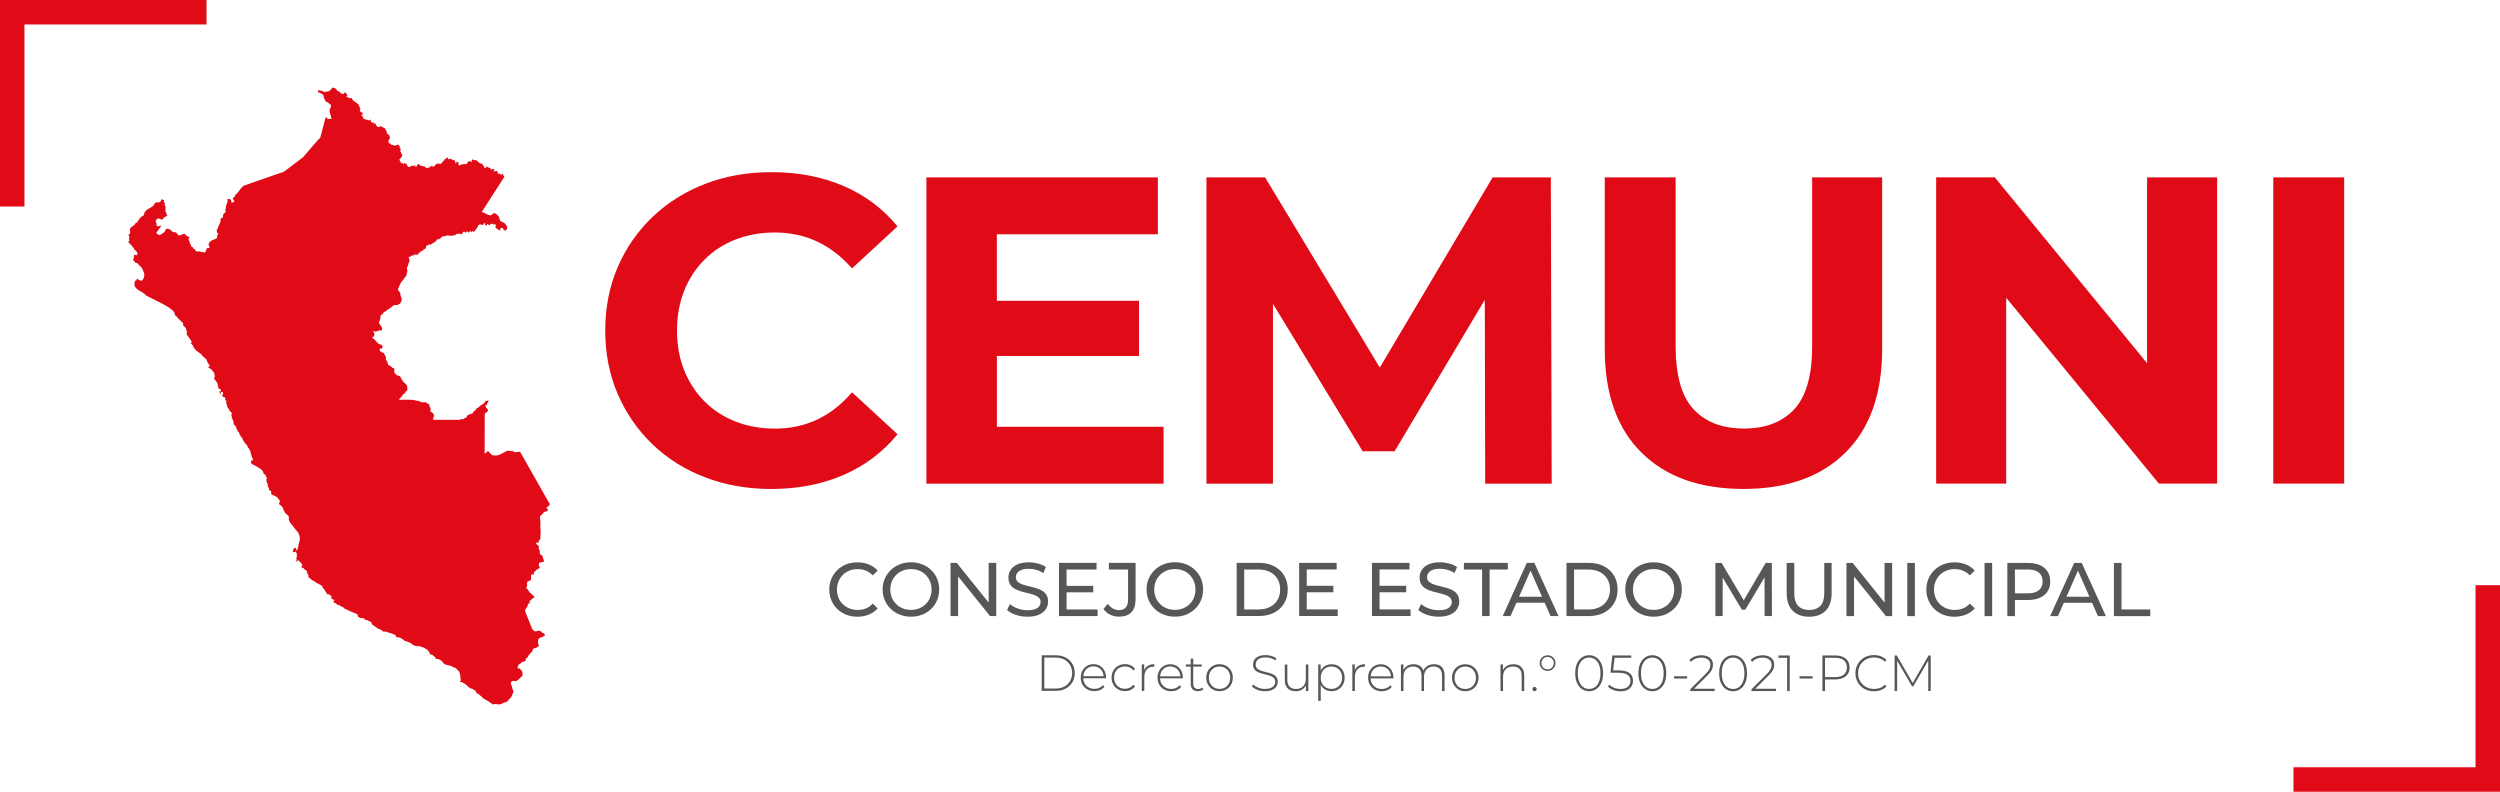
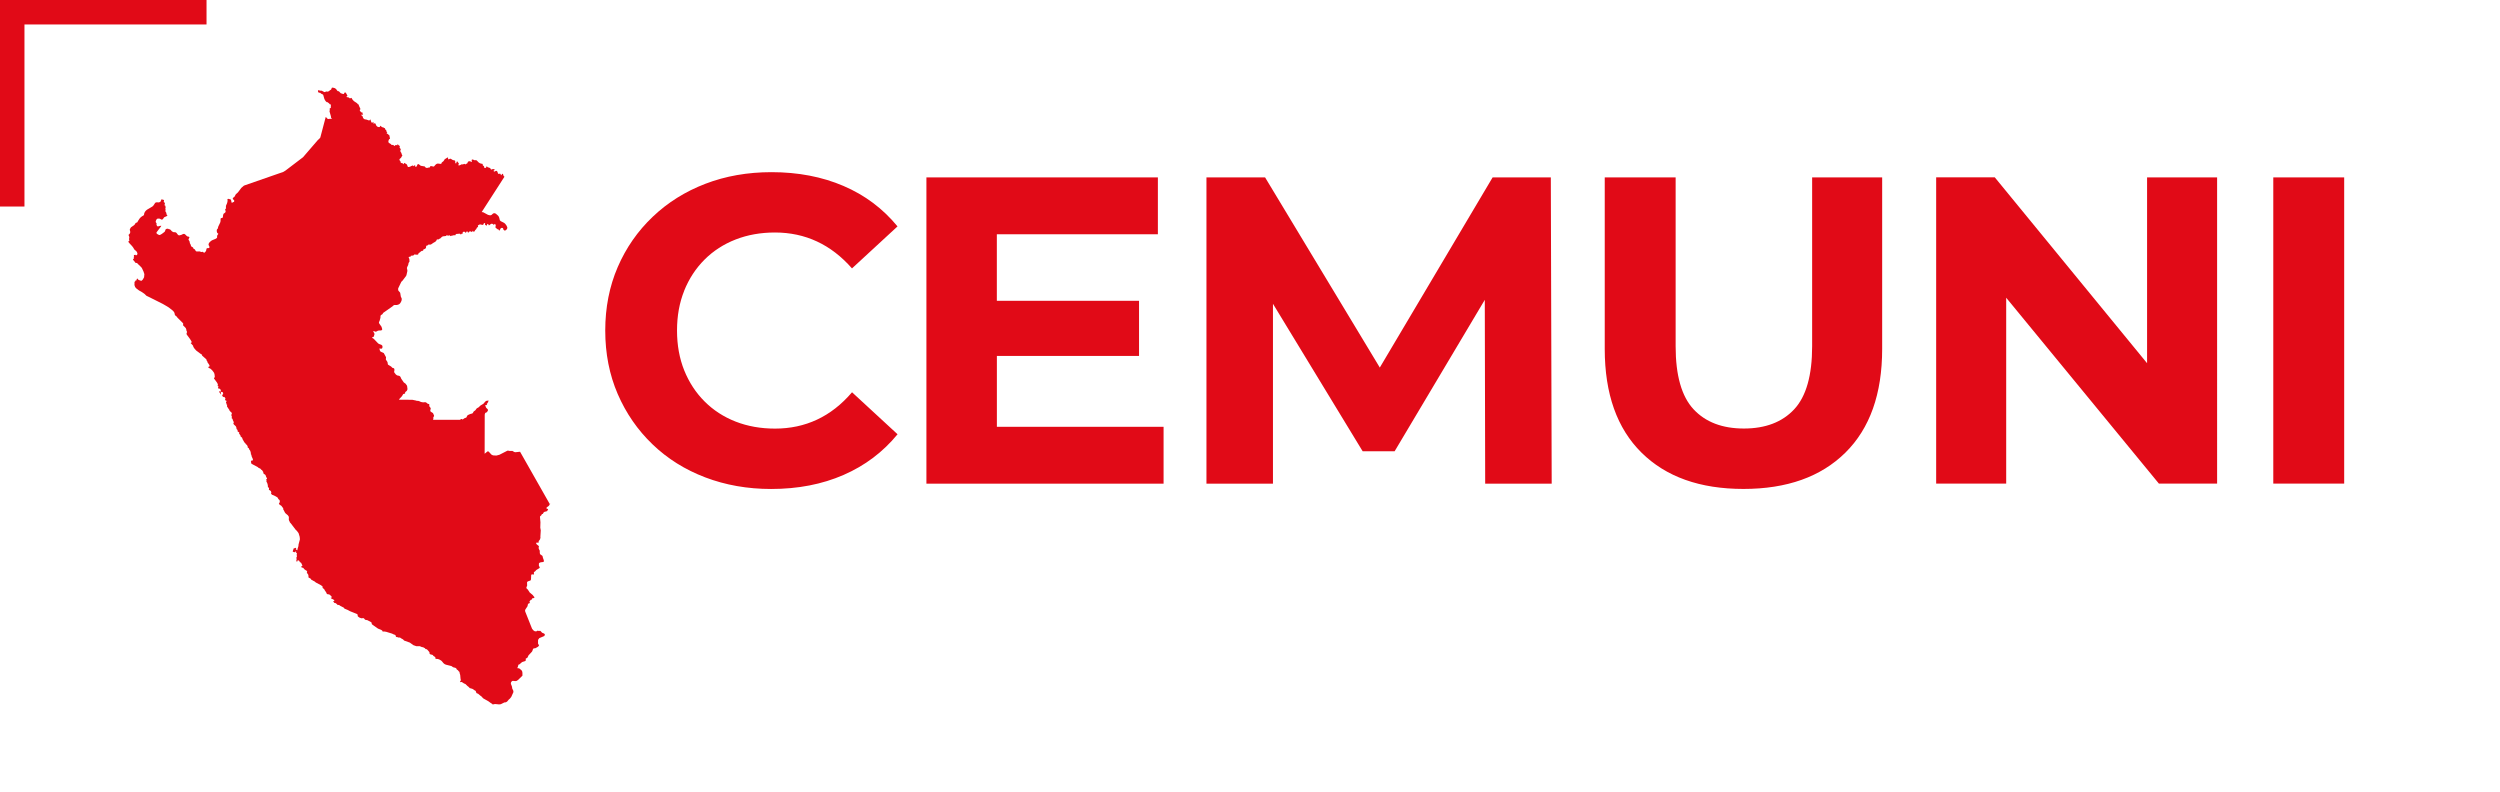
<svg xmlns="http://www.w3.org/2000/svg" id="Capa_1" viewBox="0 0 631.52 200">
  <defs>
    <style>.cls-1{fill:#e10a17;}.cls-1,.cls-2{stroke-width:0px;}.cls-2{fill:#575756;}</style>
  </defs>
  <path class="cls-1" d="m172.84,73.44c-1.22,3.02-1.82,6.37-1.82,10.06s.61,7.04,1.82,10.06c1.22,3.02,2.93,5.64,5.14,7.85s4.83,3.91,7.85,5.09,6.34,1.77,9.95,1.77c3.83,0,7.37-.75,10.61-2.27,3.24-1.51,6.19-3.81,8.84-6.91l11.5,10.61c-3.69,4.5-8.23,7.92-13.65,10.28s-11.51,3.54-18.29,3.54c-5.97,0-11.51-.98-16.64-2.93-5.12-1.95-9.56-4.73-13.32-8.35-3.76-3.61-6.69-7.85-8.79-12.71-2.1-4.86-3.15-10.21-3.15-16.03s1.05-11.16,3.15-16.03c2.1-4.86,5.05-9.1,8.84-12.71s8.23-6.39,13.32-8.34,10.65-2.93,16.69-2.93c6.71,0,12.77,1.16,18.18,3.48,5.42,2.32,9.96,5.73,13.65,10.22l-11.5,10.61c-2.65-3.02-5.6-5.29-8.84-6.8-3.24-1.51-6.78-2.27-10.61-2.27-3.61,0-6.93.59-9.95,1.77s-5.64,2.87-7.85,5.08-3.92,4.83-5.14,7.85h0Zm78.97,16.47h35.92v-13.93h-35.92v-16.8h40.68v-14.37h-58.47v77.37h59.91v-14.37h-42.11v-17.91h0Zm125.24-45.1l-28.5,48.04-28.98-48.04h-14.81v77.37h16.8v-45.44l22.66,37.26h8.07l22.78-38.26.1,46.44h16.8l-.22-77.37h-14.7,0Zm80.71,42.66c0,7.37-1.51,12.68-4.53,15.92s-7.26,4.86-12.71,4.86-9.69-1.62-12.71-4.86-4.53-8.55-4.53-15.92v-42.66h-17.91v43.33c0,11.35,3.1,20.08,9.29,26.2,6.19,6.12,14.77,9.17,25.75,9.17s19.56-3.06,25.75-9.17c6.19-6.12,9.29-14.85,9.29-26.2v-43.33h-17.69v42.66h0Zm84.6,4.27l-38.46-46.94h-14.81v77.37h17.69v-46.96l38.58,46.96h14.7V44.81h-17.69v46.94h-.01Zm31.89-46.94v77.37h17.91V44.81h-17.91Z" />
-   <path class="cls-2" d="m212.9,145.21c.47-.46,1.03-.82,1.68-1.07.65-.26,1.35-.38,2.1-.38s1.41.13,2.05.39,1.21.66,1.73,1.2l1.25-1.21c-.61-.69-1.36-1.21-2.24-1.56-.88-.35-1.83-.53-2.87-.53s-1.97.17-2.83.51-1.61.82-2.25,1.44-1.14,1.35-1.5,2.18c-.36.83-.54,1.75-.54,2.74s.18,1.91.54,2.74.85,1.56,1.49,2.18c.63.62,1.38,1.1,2.25,1.44.86.34,1.81.51,2.83.51s2.01-.18,2.89-.54,1.62-.88,2.24-1.57l-1.25-1.21c-.51.55-1.09.96-1.73,1.22s-1.32.39-2.05.39-1.45-.13-2.1-.38c-.65-.26-1.21-.61-1.68-1.07-.47-.46-.84-1.01-1.1-1.64-.26-.63-.39-1.32-.39-2.06s.13-1.43.39-2.06.63-1.18,1.1-1.64v-.02Zm23.81.96c.35.83.53,1.75.53,2.74s-.18,1.91-.53,2.74-.85,1.56-1.5,2.18-1.4,1.1-2.26,1.44-1.81.51-2.83.51-1.97-.17-2.85-.52-1.63-.83-2.27-1.45-1.14-1.35-1.5-2.18c-.36-.83-.54-1.74-.54-2.72s.18-1.89.54-2.72.86-1.56,1.5-2.18,1.39-1.1,2.26-1.45c.87-.35,1.82-.52,2.86-.52s1.97.17,2.83.51,1.62.82,2.26,1.44c.65.62,1.14,1.35,1.5,2.18h0Zm-1.39,2.74c0-.74-.13-1.43-.39-2.05-.26-.63-.63-1.17-1.09-1.64-.47-.47-1.02-.83-1.65-1.08-.63-.26-1.32-.38-2.06-.38s-1.45.13-2.08.38c-.63.26-1.19.62-1.66,1.08-.47.47-.84,1.01-1.1,1.64s-.39,1.31-.39,2.05.13,1.43.39,2.05c.26.63.63,1.17,1.1,1.64s1.03.83,1.66,1.08c.63.26,1.33.38,2.08.38s1.43-.13,2.06-.38c.63-.26,1.18-.62,1.65-1.08.47-.47.83-1.01,1.09-1.64s.39-1.31.39-2.05Zm14.42,3.29l-8.06-10.01h-1.57v13.43h1.92v-10.01l8.06,10.01h1.57v-13.43h-1.92v10.01h0Zm13.41-3.04c-.48-.27-1.01-.49-1.59-.65-.58-.17-1.16-.32-1.74-.45-.58-.13-1.1-.28-1.58-.45-.48-.17-.87-.39-1.17-.67-.3-.28-.45-.66-.45-1.13,0-.4.11-.75.34-1.07.22-.32.58-.57,1.06-.77.49-.19,1.11-.29,1.86-.29.6,0,1.22.09,1.86.26.64.17,1.25.45,1.82.83l.63-1.53c-.56-.38-1.23-.68-1.99-.88-.77-.2-1.54-.31-2.32-.31-1.18,0-2.15.18-2.91.53s-1.32.82-1.69,1.4c-.36.58-.55,1.22-.55,1.91s.15,1.3.44,1.76c.29.45.68.82,1.16,1.08.48.27,1.01.49,1.59.66s1.16.32,1.74.45c.58.13,1.1.28,1.58.45s.87.4,1.17.68c.3.28.45.65.45,1.11,0,.4-.11.75-.34,1.06s-.59.56-1.07.74c-.49.18-1.12.27-1.9.27-.86,0-1.68-.15-2.48-.44-.79-.29-1.45-.67-1.96-1.11l-.71,1.5c.54.5,1.27.9,2.21,1.22.93.31,1.91.47,2.94.47,1.18,0,2.15-.18,2.93-.53.77-.35,1.35-.82,1.72-1.4.37-.58.56-1.21.56-1.89s-.15-1.28-.44-1.73-.68-.81-1.16-1.07h0Zm6.28.46h6.73v-1.63h-6.73v-4.13h7.56v-1.67h-9.48v13.43h9.75v-1.67h-7.83v-4.34h0Zm10.68-5.76h4.85v7.54c0,1.82-.77,2.72-2.3,2.72-.56,0-1.08-.14-1.55-.41-.47-.28-.89-.67-1.26-1.18l-1.11,1.3c.43.63,1,1.11,1.69,1.44s1.43.5,2.23.5c1.38,0,2.43-.37,3.14-1.11.71-.74,1.06-1.86,1.06-3.36v-9.11h-6.75v1.67h0Zm23.27,2.3c.35.83.53,1.75.53,2.74s-.18,1.91-.53,2.74-.85,1.56-1.5,2.18-1.4,1.1-2.26,1.44c-.86.34-1.81.51-2.83.51s-1.97-.17-2.85-.52-1.63-.83-2.27-1.45c-.64-.62-1.14-1.35-1.5-2.18-.36-.83-.54-1.74-.54-2.72s.18-1.89.54-2.72c.36-.83.86-1.56,1.5-2.18s1.39-1.1,2.26-1.45c.87-.35,1.82-.52,2.86-.52s1.97.17,2.83.51,1.62.82,2.26,1.44c.65.62,1.14,1.35,1.5,2.18Zm-1.39,2.74c0-.74-.13-1.43-.39-2.05-.26-.63-.63-1.17-1.09-1.64-.47-.47-1.02-.83-1.65-1.08-.63-.26-1.32-.38-2.06-.38s-1.45.13-2.08.38c-.63.26-1.19.62-1.66,1.08-.47.47-.84,1.01-1.1,1.64s-.39,1.31-.39,2.05.13,1.43.39,2.05c.26.63.63,1.17,1.1,1.64s1.03.83,1.66,1.08c.63.26,1.33.38,2.08.38s1.43-.13,2.06-.38c.63-.26,1.18-.62,1.65-1.08.47-.47.83-1.01,1.09-1.64s.39-1.31.39-2.05Zm22.4-3.51c.61,1.01.91,2.18.91,3.51s-.3,2.5-.91,3.51c-.61,1.01-1.46,1.8-2.55,2.36s-2.36.84-3.79.84h-5.66v-13.43h5.66c1.43,0,2.69.28,3.79.84,1.09.56,1.94,1.35,2.55,2.36h0Zm-1.01,3.51c0-1.01-.22-1.89-.67-2.65-.45-.75-1.08-1.34-1.89-1.76-.81-.42-1.78-.63-2.89-.63h-3.63v10.09h3.63c1.11,0,2.08-.21,2.89-.63.81-.42,1.44-1.01,1.89-1.77.45-.76.67-1.64.67-2.64h0Zm6.71.71h6.73v-1.63h-6.73v-4.13h7.56v-1.67h-9.48v13.43h9.75v-1.67h-7.83v-4.34h0Zm18.4,0h6.73v-1.63h-6.73v-4.13h7.56v-1.67h-9.48v13.43h9.75v-1.67h-7.83v-4.34h0Zm18.53-.46c-.48-.27-1.01-.49-1.59-.65-.58-.17-1.16-.32-1.74-.45-.58-.13-1.1-.28-1.58-.45-.48-.17-.87-.39-1.17-.67-.3-.28-.45-.66-.45-1.13,0-.4.11-.75.34-1.07.22-.32.58-.57,1.06-.77.49-.19,1.11-.29,1.86-.29.6,0,1.22.09,1.86.26.64.17,1.25.45,1.82.83l.63-1.53c-.56-.38-1.23-.68-1.99-.88-.77-.2-1.54-.31-2.32-.31-1.18,0-2.15.18-2.91.53s-1.32.82-1.69,1.4c-.36.58-.55,1.22-.55,1.91s.15,1.3.44,1.76c.29.45.68.82,1.16,1.08.48.27,1.01.49,1.59.66s1.16.32,1.74.45c.58.13,1.1.28,1.58.45.48.17.87.4,1.17.68.3.28.45.65.45,1.11,0,.4-.11.75-.34,1.06s-.59.56-1.07.74c-.49.18-1.12.27-1.9.27-.86,0-1.68-.15-2.48-.44-.79-.29-1.45-.67-1.96-1.11l-.71,1.5c.54.5,1.27.9,2.21,1.22.93.31,1.91.47,2.94.47,1.18,0,2.15-.18,2.93-.53.77-.35,1.35-.82,1.72-1.4.37-.58.56-1.21.56-1.89s-.15-1.28-.44-1.73-.68-.81-1.16-1.07h0Zm13.88-6.96h-11.11v1.67h4.6v11.76h1.9v-11.76h4.6v-1.67h0Zm6.69,0l6.1,13.43h-2.01l-1.48-3.36h-7.14l-1.48,3.36h-1.98l6.08-13.43h1.91Zm1.94,8.54l-2.9-6.59-2.9,6.59h5.8Zm18.18-5.33c.61,1.01.91,2.18.91,3.51s-.3,2.5-.91,3.51c-.61,1.01-1.46,1.8-2.55,2.36s-2.36.84-3.79.84h-5.66v-13.43h5.66c1.43,0,2.7.28,3.79.84s1.94,1.35,2.55,2.36h0Zm-1.01,3.51c0-1.01-.22-1.89-.67-2.65-.45-.75-1.08-1.34-1.89-1.76-.81-.42-1.78-.63-2.89-.63h-3.63v10.09h3.63c1.11,0,2.08-.21,2.89-.63.81-.42,1.44-1.01,1.89-1.77.45-.76.67-1.64.67-2.64h0Zm17.61-2.74c.35.83.53,1.75.53,2.74s-.18,1.91-.53,2.74-.85,1.56-1.5,2.18-1.4,1.1-2.26,1.44c-.86.34-1.81.51-2.83.51s-1.97-.17-2.85-.52-1.63-.83-2.27-1.45c-.64-.62-1.14-1.35-1.5-2.18-.36-.83-.54-1.74-.54-2.72s.18-1.89.54-2.72.86-1.56,1.5-2.18,1.39-1.1,2.26-1.45c.87-.35,1.82-.52,2.86-.52s1.97.17,2.83.51,1.62.82,2.26,1.44c.65.62,1.14,1.35,1.5,2.18Zm-1.39,2.74c0-.74-.13-1.43-.39-2.05-.26-.63-.63-1.17-1.09-1.64s-1.02-.83-1.65-1.08c-.63-.26-1.32-.38-2.06-.38s-1.45.13-2.08.38c-.63.26-1.19.62-1.66,1.08-.47.47-.84,1.01-1.1,1.64s-.39,1.31-.39,2.05.13,1.43.39,2.05c.26.63.63,1.17,1.1,1.64s1.03.83,1.66,1.08c.63.26,1.33.38,2.08.38s1.43-.13,2.06-.38c.63-.26,1.18-.62,1.65-1.08.47-.47.83-1.01,1.09-1.64s.39-1.31.39-2.05Zm23.1-6.71l-5.53,9.43-5.6-9.43h-1.57v13.43h1.84v-9.73l4.85,8.1h.88l4.85-8.16.02,9.79h1.84l-.02-13.43h-1.57.01Zm14.81,7.56c0,1.5-.33,2.59-.99,3.28s-1.6,1.04-2.81,1.04-2.13-.34-2.79-1.04c-.66-.69-.99-1.78-.99-3.28v-7.56h-1.92v7.64c0,1.94.51,3.42,1.52,4.43,1.01,1.01,2.4,1.52,4.16,1.52s3.17-.51,4.17-1.52c1-1.01,1.51-2.49,1.51-4.43v-7.64h-1.86v7.56h0Zm15.23,2.45l-8.06-10.01h-1.57v13.43h1.92v-10.01l8.06,10.01h1.57v-13.43h-1.92v10.01Zm5.74,3.42h1.92v-13.43h-1.92v13.43Zm8.23-10.42c.47-.46,1.03-.82,1.68-1.07.65-.26,1.35-.38,2.1-.38s1.41.13,2.05.39c.64.26,1.21.66,1.73,1.2l1.25-1.21c-.61-.69-1.36-1.21-2.24-1.56-.88-.35-1.83-.53-2.87-.53s-1.97.17-2.83.51-1.61.82-2.25,1.44-1.14,1.35-1.5,2.18c-.36.83-.54,1.75-.54,2.74s.18,1.91.54,2.74c.36.83.85,1.56,1.49,2.18.63.62,1.38,1.1,2.25,1.44.86.34,1.81.51,2.83.51s2.01-.18,2.89-.54,1.62-.88,2.24-1.57l-1.25-1.21c-.51.55-1.09.96-1.73,1.22s-1.32.39-2.05.39-1.45-.13-2.1-.38c-.65-.26-1.21-.61-1.68-1.07s-.84-1.01-1.1-1.64-.39-1.32-.39-2.06.13-1.43.39-2.06.63-1.18,1.1-1.64v-.02Zm11.29,10.42h1.92v-13.43h-1.92v13.43Zm16.59-8.75c0,.97-.22,1.81-.67,2.5-.45.7-1.09,1.23-1.92,1.61-.83.38-1.84.57-3.01.57h-3.32v4.07h-1.92v-13.43h5.24c1.18,0,2.18.19,3.01.56s1.47.91,1.92,1.61.67,1.54.67,2.51Zm-1.92,0c0-.96-.32-1.7-.95-2.23-.63-.52-1.56-.79-2.79-.79h-3.26v6.02h3.26c1.23,0,2.16-.26,2.79-.79.63-.52.95-1.27.95-2.23v.02Zm9.88-4.68l6.1,13.43h-2.01l-1.48-3.36h-7.14l-1.48,3.36h-1.98l6.08-13.43h1.91Zm1.94,8.54l-2.9-6.59-2.9,6.59h5.8Zm8.1,3.22v-11.76h-1.92v13.43h9.19v-1.67h-7.27Z" />
  <path class="cls-1" d="m138.97,127.26l-.09.04-.1.25-.07.13-.22.23-.25.14-.2.22v.14l.07.08.27.08.08.09-.26.46-.69.19-.17.12-.24.42-.19-.03-.19.37-.27.21-.05.19.12,1.34-.04,1.36.12.68-.1,1.68.03.19-.13.42-.07.11-.24.29-.02.12v.21l-.06.09-.1.02-.26-.05h-.11l-.12.21.17.25.45.37.09.13v.1l-.07.24v.12l.12.33.14.22.03.29v.31l.05.28.11.16.45.3.09.12.1.43.21.58.04.3-.16.17-.57.07-.28.07-.21.15-.05.15v.5l.18.33.04.17-.17.16-.71.43-.33.38-.25.11-.03.15.02.4-.05.1h-.18l-.19-.05-.17.02-.11.17-.05,1.11-.12.25-.6.21-.19.11-.08.12v.15l.02.71-.16.39-.04.16.05.15.32.3.48.74.78.65.21.3.2.2-.02.16-.13.11h-.36l-.11.33-.28.1-.3.33-.05.14.1.26-.06.11-.32.12-.11.16-.11.51-.55.83-.07.26.05.26,1.72,4.32.29.37.34.25.42.07.26-.17.18-.02.27.09.24-.08.19.12.34.38.44.18.19.13.09.24-.19.3-1.23.52-.3.42-.02.18v.78s.26.46.26.46l-.24.32-.63.36-.16.04-.3.03-.13.08-.08.12-.16.47-.12.19-.85.91-.22.49-.1.12-.36.21-.08.14.13.13-.04.14-.18.21-.7.22-.26.18-.46.42-.23.05-.09.19-.13.49-.14.22h.02l.43.06.13.05.51.44.12.16.09.26.03.31v.63h0s-1.08,1.06-1.08,1.06l-.38.26-.38.06-.39-.06-.36.02-.27.29-.07.37.1.31.14.31.08.37.02.22.3.64v.33l-.52,1.16-.34.44-.33.29-.4.48-.33.19h-.25l-.2.07-.81.4-.44.05-.9-.09-.43.03-.21.11-.21-.19-.42-.27-.52-.38-1.28-.72-.45-.45-.09-.15-.17-.06-.63-.54-.3-.09-.11-.1-.19-.52-.26-.13-.52-.36-.5-.16-.17-.02-.43-.43-.18-.11-.5-.5-.41-.18-.49-.32-.18-.04-.32.06v-.09l.05-.1.12-.17.04-.2-.07-.35-.08-.89-.15-.51-.04-.3-.15-.1-.23-.3-.32-.23-.04-.09-.08-.18-.28-.15-.33-.06-.28-.12-.15-.13-.18-.11-1.4-.35-.32-.15-.27-.22-.39-.47-.2-.19-.46-.27-.37-.13-.53-.04-.11-.12v-.28l-.12-.11-.34-.2-.07-.08-.09-.15-.2-.09-.4-.09-.21-.13-.04-.15v-.17l-.07-.17-.47-.55-.19-.14-.09-.03h-.15l-.08-.07-.14-.18-.14-.05-.27-.16-.35-.06-.49-.21h-.88l-.75-.26-.9-.65-1.45-.52-.28-.3-.37-.19-.31-.22-.15-.05h-.33l-.41-.16-.14.06-.07-.12-.11-.36-.16-.12-.24-.06-.47-.23-1.5-.46-.65-.1-.21.15v-.21l-.29-.27-.91-.38-1.36-.95-.24-.22v-.1l.04-.1-.16-.25-.97-.51-.5-.08-.25-.22-.03-.09-.1-.07-.2-.07-.32.07-.3-.08-.29-.11-.41-.3-.04-.26-.04-.07v-.12l-.05-.12-1.84-.74-.59-.32-.81-.33-.18-.25-.93-.48-.23-.18-.11-.04-.18.04h-.06l-.23-.21-.26-.25-.33-.08-.13-.05-.05-.14-.04-.03-.15-.04v-.09l.12-.06.17-.05.03-.12-.13-.19-.25-.15-.34-.15-.23-.23h.16l.09-.04.04-.09-.05-.18-.06-.08-.41-.38-.17-.08-.44-.06-.12-.09-.15-.35-.39-.57-.12-.26-.4-.3v-.33l-.03-.06-.37-.29-1.3-.69-.37-.3-.42-.2-.1-.09-.08-.04-.16-.05-.17-.26-.12-.1-.35-.18-.12-.13.03-.19-.05-.4-.26-.39-.09-.05-.03-.1.1-.22-.13-.27-.19-.1-.39-.27-.28-.35-.09-.04-.29-.05-.06-.06-.09-.27.23-.03.08-.16-.19-.37-.07-.19-.1-.16-.27-.11-.18-.36-.4-.18v.19l-.18.27-.16-.29.07-.23v-.32l-.08-.2.09-.07v-.14l.11-.07-.05-.09.04-.16-.08-.1-.05-.15.1-.04.02-.21-.06-.15-.15-.09v-.17l.02-.12-.13-.08-.06.04-.02.14-.06.07-.1-.04-.14.03-.16-.09h-.18v-.23l.13-.4.09-.12-.04-.11.08-.06.15.03.15-.12.25.02.05.1-.09.12-.02.12.35.25.07-.09v-.18l.25-.83v-.17l.03-.23.34-1.27-.06-.64-.28-.92-.45-.6-.28-.26-1.21-1.59-.27-.3-.06-.21-.12-.19-.09-.38.04-.3-.04-.35-.22-.33-.58-.49-.16-.2-.36-.7-.08-.11v-.31l-.19-.21-.26-.36-.37-.25-.16-.12-.11-.23.17-.22.07-.32-.07-.33-.29-.24-.24-.43-.8-.45-.48-.2h-.09l-.03-.05-.2-.22-.02-.12.07-.23-.13-.34-.3-.22-.21-.07.04-.11.02-.22-.04-.2-.24-.17h0l-.04-.57-.07-.19-.06-.26-.17-.29-.05-.18.05-.21-.13-.2v-.08l.15.02.09-.12-.03-.17-.21-.38-.02-.09-.02-.09-.09-.2-.12-.16-.12-.07-.11-.04-.09-.09-.14-.19-.03-.06.06-.08v-.07l-.03-.07-.14-.17-.12-.21-.07-.09-.08-.04-.09-.03-.06-.07-.1-.15-.15-.1-.36-.16-.27-.23-1.31-.69-.22-.16-.11-.09.02-.11-.02-.2-.04-.17.06-.05-.02-.07.07-.07h.08l.1.02.08-.05.1-.03.03-.13v-.22l-.12-.2-.09-.13.05-.1-.17-.19.04-.09-.09-.15.04-.07-.07-.16-.16-.19.03-.07.09-.08-.08-.17-.07-.14v-.11l-.05-.17-.09-.15-.12-.16-.13-.19.02-.13-.22-.17-.15-.14v-.13l.05-.08-.14-.2v-.06l-.23-.23-.13-.09-.05-.1-.05-.09-.06-.07-.18-.16-.35-.61-.18-.31.02-.1-.11-.21-.16-.13-.22-.19.02-.13-.09-.19-.15-.2-.13-.16-.02-.08.07-.08v-.1l-.11-.09-.32-.21v-.16l-.02-.22-.16-.13-.07-.08-.02-.13-.07-.18.04-.1-.08-.12-.04-.12-.16-.18-.36-.32-.08-.17-.06-.09v-.09h.07s.05-.06.05-.06v-.11l-.09-.1.02-.05v-.1l-.02-.07-.13-.18-.03-.2-.05-.09-.07-.12-.02-.09-.09-.03-.03-.04h-.05v-.06s0-.04,0-.04l.06-.05v-.3l-.05-.13-.06-.08v-.14l.02-.17.08-.12v-.27l-.33-.3-.27-.31-.05-.2-.14-.15-.07-.15-.08-.09-.1-.18-.13-.14-.04-.26.05-.24-.16-.09-.03-.14v-.12l-.07-.12-.05-.21.07-.12.11-.11-.07-.14h-.11l-.18-.13-.04-.23.02-.14.06-.07.05-.05-.09-.04-.07-.1-.07-.05-.05-.11-.11-.04h-.12l-.07.06-.19-.21v-.08l-.03-.1-.08-.05-.06-.07.08-.06.07-.06.1-.02.06-.17v-.17l-.06-.2-.16-.1-.16-.05-.13.05-.07.05-.03.07.04.07v.11l.04.17v.1l-.1-.03-.11-.23-.16-.19-.12-.13v-.09l-.03-.05.04-.04.13.05.2.06.05-.07.04-.1v-.17l-.07-.2-.09-.12-.11-.1h-.26s-.07-.05-.07-.05l-.08-.14v-.14l.07-.14.04-.08-.07-.07-.2-.08v-.09l.06.02.04-.06v-.18l-.05-.21-.07-.13-.1-.18-.07-.12-.12-.15-.17-.24-.4-.52.02-.08v-.08l.06-.07.1-.07.02-.24-.04-.2.02-.13-.06-.22-.08-.33-.25-.35-.26-.33-.33-.31-.19-.14-.26-.1-.12-.1-.1-.13.05-.11h.09l.04.04.11-.08.04-.17v-.17l-.52-.76-.02-.19-.21-.28.04-.12-.27-.31-.89-.77v-.21l-.5-.33-.98-.74-.44-.49-.27-.4-.1-.35-.41-.46-.1-.09-.08-.09.04-.06.1-.03.1-.09v-.16l-.1-.2-.3-.48-.6-.83-.23-.27-.02-.2-.04-.16v-.08l.1-.1.04-.11-.09-.25-.1-.22v-.16l-.14-.39-.27-.29-.33-.33-.11-.12.04-.14v-.04l.03-.22-.16-.2-.89-.89-.44-.43-.09-.18-.46-.38-.12-.27-.03-.27-.13-.28-.2-.25-.14-.14-.96-.76-.43-.27-1.08-.63-1.37-.69-1.44-.72-.82-.41-.53-.25-.53-.51-.61-.42-.74-.42-.74-.56-.25-.32-.17-.49.02-.34v-.45l.18-.15.05-.16.04-.05h.19l.09-.21v-.13l.09-.11h.15l.16.26.24.11.32.12.27.04.31-.3.33-.59.07-.79-.21-.64-.43-.93-.25-.28-.79-.76-.14-.18-.19-.05-.11.04-.2-.14-.18-.27-.22-.24-.17-.26.04-.08.06-.07.11-.05.07-.17-.03-.09-.07-.09v-.11l.13-.03-.04-.15-.04-.18.07-.12.13.02.15-.08.14.14.25-.02.13-.18.04-.3-.18-.4-.28-.28-.26-.2-.2-.3-.14-.25-.29-.38-.67-.72-.29-.36.04-.12.1-.05.13-.12-.02-.17-.07-.19.07-.43v-.13l-.04-.15-.08-.17-.05-.16.03-.13.09-.08.06-.04.05-.05.06-.09.12-.29v-.19l-.12-.47.04-.17.1-.2.11-.18.09-.11.73-.5.19-.19.16-.28.12-.13.16-.06.15-.04.09-.09.13-.27.45-.68.26-.27.32-.25.34-.19.13-.12.05-.18.02-.19.06-.18.15-.29.23-.28.3-.25,1.34-.79.24-.23.36-.52.05-.17.07-.03h.08l.08-.06.13-.05.59.02.16-.04.17-.07.14-.11.06-.15.02-.09.11-.19.04-.09v-.08l.06.03.14.07.32.08.12.09-.02.15-.05.17.02.17.05.05.14.06.05.06.02.07v.08l-.02.16-.07.23v.06l.05.06.08.03.07.03.02.08v.09l.05.16v.17l-.05.16v.15s0,.06,0,.06l.06.16v.08l-.02.06-.04.06-.02.06.04.17.17.27.07.17v.24s.03.07.03.07l.07.08.08.05.05.05h0v.09l-.13.15-.66.3-.12.15-.12.19-.14.17-.18.09-.16-.03-.36-.19-.17-.05h-.34l-.16.05-.13.09-.09.14-.1.2-.07.21h0v.16s.03.1.03.1l.14.19.05.11v.08l-.03.16v.08l.18.37.29.03.36-.11.39-.05-.09.19-1.11,1.47-.03.14.07.18.11.1.38.21.14.05h.22s.08-.08.08-.08l.34-.18.65-.49.13-.14.06-.13.09-.29.07-.12.07-.06.09-.04.09-.03.34-.04h.02l.05.08.14.04.17.03.14.05.15.13.27.3.17.12.23.12.22.03h.22l.22.06.21.2.18.26.21.22.31.05.57-.17.29-.17.3-.04.23.12.43.42.07.03.12.09.05.03h.2l.17.1.05.08-.02.12-.19.34v.18l.24.36.1.5.22.41h0l.03.17.06.18.15.12.17.09.15.11.05.07.05.17.05.07.07.05.16.06.07.05.11.16.09.18.12.14.19.05h.39l.21-.02.15.02.28.1.15.03h.09l.14-.04h.09l.09.05.09.07.16.15.24-.2.22-.23.06-.18.09-.41.09-.14.17-.04h.22l.19-.05.09-.17-.04-.2-.19-.38v-.23l.09-.23.16-.22.38-.35.35-.2.77-.31.09-.06.23-.15.08-.14v-.33l.02-.15.12-.2.13-.16.02-.14-.2-.12-.1-.16-.07-.31v-.31l.06-.18.15-.13.07-.16.08-.37.51-1.07.09-.37v-.5l.03-.14.09-.09.09-.02h.1l.26-.14.08-.68.15-.32.22-.13.21-.2.05-.16-.11-.54v-.15l.15-.03.06-.05v-.08l-.03-.17v-.3l.02-.16.06-.17.16-.34.12-.38.06-.36v-.09l-.05-.16v-.05l.08-.16.14-.04.54.13.11.08.06.13.12.54.08.15.11-.05.13-.11.28-.09.08-.17-.02-.23-.11-.12-.13-.09-.1-.15v-.18l.1-.12.31-.23.36-.65.53-.47.85-1.13.62-.54.16-.08,9.81-3.41.5-.3.48-.36,4.02-3.06,3.7-4.29.46-.43.2-.24,1.35-5.13.05-.07.49.5h.19l.36-.04h.47v-.06l-.06-.08-.08-.07-.08-.17v-.22l-.36-1.26v-.1l.07-.24v-.08l-.05-.24.04-.1.19-.11.08-.08.02-.07-.03-.12.02-.4-.03-.15-.1-.15h-.04l-.08.03-.08-.05-.04-.1-.04-.04-.41-.33h-.19l-.25-.21-.24-.33-.16-.35-.27-.95-.1-.12-.42-.2-.18-.17-.1-.06h-.26l-.08-.02-.16-.25-.04-.19.05-.15.12-.04.44.13.15-.02.23.03.59.32.22.02.23-.15h.07l.29.03h.13l.22-.1.19-.13.1-.13.13-.04.13-.1.1-.12.04-.11.03-.16.08-.09.13-.03.17.02.38.1.34.21.33.45.1.09.07.03h.15l.13.07.34.37.11.09.61.19h.08l.09-.08.21-.33.1-.02.18.15.12.17.29.58-.23.17-.07.11.61.12.27.22h.12l.17-.1.09-.02.08.06.24.4.35.37.73.48.21.21.07.12.05.02h.11l.04.04.04.26.4.86-.02.06-.11.09-.04.07v.16l.06.12.29.31.14.06h.15l.07.03-.07.13.05.1.09.09.05.11-.05.09h-.12l-.14-.02-.1.02-.06.1.05.08.21.14.08.11.12.38.19.24.22.12.5.09.51.19h.23l.13-.25.1.09.2.58.04.07.07.06.1.04h.05l.04-.06.09-.04.06-.09.04-.02.07.06v.07l-.07.15v.07l.13.06.26-.06.14.05.05.08.13.33.15.24.2.16.22.08.24.03.14-.08.14-.21.13-.05.07.15.12.13.16.09.2.03.09.03.16.12.2.06.04.07.02.09.06.13.03.13h.17l.04.14v.18l.03.06.09.12.13.06-.04.09-.13.16.08.13.31.15.09.15.18.13.07.09.03.28.09.35v.16l-.21.12-.07.13-.1.28-.02.32.17.21.54.33.05.17h.44l.11.07.2.18h.09l.06-.08.14-.13.13-.02.28.07.05-.03.03-.22h.09l.23.25.23.14.06.09-.06.31.04.12.2.23.05.14-.02.08-.08.21v.12l.02.13.06.11.15.22.06.16.05.19.07.18.11.11-.25.41-.08.18-.31.27-.08.09-.03.06v.16l.08.13.04.09.11.09.03.05.04.25.02.06.14.09.37.09.07.07.05.18.11-.1.1-.19.02-.09.58.32.03.05.12.11.14.39.08.14.07.05h.08l.36-.07.12-.04.1-.1.24-.08.21-.1.14.05.22.16.02-.1.04-.08.07-.06.1-.05.04.06.04.07.02.09.03.22.05.02.14-.05.11-.1.22-.46.11-.13.15.02.15.08.38.31.16.05.86.14.08.06.04.1.11.1.15.08.16.04.19-.02.34-.09.27-.04.02-.06v-.17l.04-.03.3-.05.54.12.13-.04.37-.42.24-.2.24-.09h.27l.53.07.15-.04.1-.1.04-.19.46-.37.3-.46.04-.09h.08l.49-.31.18-.08.06.05v.3l.06.14.16-.03.28-.14.2.04.5.31.48.1.09.07.04.16v.35l.07.13.13.06.06-.1.08-.31.12-.12.09.03.35.51.03.09-.02.07-.12.1-.03.06.1.17.29-.06.6-.29.07.12.46-.18.09.02.1.07.09.03.09-.02.16-.12.24-.12.16-.4.19-.09.34-.04.21.13.11.02h.1l.08-.05-.08-.21-.02-.19.09-.12h.24l.36.16.21.04.17-.08.26.15.44.46.29.19.31.11.37.06.04.04.02.07v.24l.3.24.05.09.03.3.06.04h.35l.07-.03v-.17l.02-.08.15-.09.11.07.1.12.13.06.14.02.31.12.11.09.05.09.03.09.05.07.1.05h.09l.2-.09.09-.02h.18l.18.02.11.08-.04.18-.18.08-.04.04v.07l.1.14.04.03.21-.06.17-.1.16-.05.18.09.11.15.12.36.09.15.16.06.14-.06.14-.04.17.13.02.08v.15s.09.04.09.04l.07-.02.05-.07.04-.09.05-.08.17-.11.09.06.11.37.05.12.17.18.05.02-5.76,8.94.37.04,1.23.66.45.11h.22l.22-.09.33-.3.18-.11.24-.03.32.11.59.52.2.29.1.29.14.58.22.22.85.43.25.2.32.41.23.47.02.23-.08.22-.15.2-.28.2-.12.02-.12-.03-.25-.24-.04-.21-.09-.15-.17-.06-.19.02-.15.08-.11.15-.14.32-.16.14-.09-.12-.07-.13-.06-.08h-.14l-.08-.04-.42-.33-.08-.11v-.15l.06-.32v-.17l-.18-.23-.1-.03-.15.24-.1-.03-.21-.19-.26-.07-.25.09-.34.27-.13.04-.09-.05-.07-.25-.13-.05-.13.07-.09.29-.07.09-.4-.23v-.13l.02-.15v-.12l-.14-.03-.14.05-.08.09-.09.25-.09.07h-.15l-.61-.13-.4.19-.11.1-.03.11.07.2-.02.08-.26.11-.19.41-.25.24-.18.3-.17.18-.31-.32-.04.19-.16.13-.44-.18-.21.08-.11.19-.08.05-.13-.02-.07-.06-.09-.19-.06-.05-.14.08-.12.2-.11.13-.23-.26-.19-.04-.2.04-.14.12v.27l-.09.11-.13-.04-.05.03-.11.13-.12.05-.12-.14-.2-.08-.39.06h-.26l-.24.07-.06.07-.05.18-.11.05-.21-.04h-.12l-.38.18.03-.18-.08.03-.17.17-.18.04-.29-.22-.34.12-.29-.12-.16.03-.03.11-.09.05-.7.08-.14.04-.22.15-.4.38-.25.08-.22.17-.3-.06-.06.07-.15.31-.26.25-.47.26-.58.4-.26.06-.32-.04-.1.03-.11.16-.35.1-.09.1-.06.46-.09.14-.32.19h-.16l-.06.07v.1l-.13.23-.28.03-.28.17-.21.22-.23.11-.11.11-.07.25-.16.1h-.45l-.18-.05-.16-.02-.21.22-.15.06-.39.06-.11-.03-.07.05-.02.16-.12.06-.18.02-.2.05-.03.12.18.4.03.65-.23.35-.09.49-.25.52-.08.27.11.55v.24l-.23,1.02-.12.23-.88,1.16-.29.27-.8,1.67v.39l.07.2.41.46.05.15.14.87.18.38.06.2-.04.37-.13.34-.2.35-.23.24-.29.15-.38.1h-.6l-.18.07-.3.27-2.35,1.65-.18.32-.35.22-.09.1-.05.14-.02.46-.21.77-.12.24-.05.21.07.2.58.83.16.52.03.15-.1.17-.14.08-.16.03h-.33l-.36.05-.31.18-.19.07h-.16l-.34-.14h-.18l.03.15.24.41.05.22-.11.27v.18l-.11.19-.4.16.07.15.34.2,1.1,1.15.23.16.58.21.25.2.08.34-.09.32-.27.17-.28-.1h-.13v.15l.14.52.26.19.68.31.56,1.03v.16l-.04.32.02.16.35.52.08.22.04.35.06.16.79.48.23.25.17.11.18.02.19.15.07.33-.08.38v.16l.06.14.36.46.33.24.49.1.16.08.15.14.09.16.15.36.65.94.44.31.34.47.05.14.09.71-.04.25-.16.27-.38.3v.23l-.05.1-.11.07-.26.06-.1.06-.23.4-.2.26-.44.45-.18.28,3.38.02,1.02.21.12.08h.09l.07-.04.2.03.34.11.35.17.54.09.51-.04.17.04.16.09.38.31h.27l.06.15v.43s.32.41.32.41l.05.15-.03.16-.1.32.1.32.59.37.27.61v.19l-.13.16-.05.09v.47l-.1.18h6.77l.15-.03.16-.18h.12l.09.02.13.09h.12l.46-.32.41-.14.11-.16.08-.2.11-.18.14-.11.56-.25.52-.14.15-.12.17-.31.07-.1.41-.29.24-.35.14-.15.42-.23.48-.46.73-.44.45-.52.17-.15.16-.08.52-.07v.13l-.09.15-.02.14-.04.11-.16.07.06.12-.11.03-.07.08-.02.11.11.2-.08.02-.16-.03-.27.02.08.16.06.28.15.28.35.32.06.17v.16l-.08.15-.13.19-.02.1-.09.06-.13-.06-.28.28-.08.34-.02,9.86.72-.58.18-.04.23.2.59.64.39.19.86.05.76-.2,2.04-1.04.35.02.16.05h.74l.46.27.28.06,1.04-.11h.16l7.52,13.25.12-.13Z" />
-   <path class="cls-2" d="m269.21,166.11c-.72-.39-1.55-.58-2.51-.58h-3.56v8.99h3.56c.95,0,1.79-.19,2.51-.58s1.28-.92,1.68-1.59c.4-.68.6-1.45.6-2.33s-.2-1.65-.6-2.33c-.4-.68-.96-1.21-1.68-1.59h0Zm1.1,5.94c-.34.59-.83,1.05-1.45,1.38s-1.36.5-2.21.5h-2.85v-7.81h2.85c.85,0,1.58.17,2.21.5s1.11.79,1.45,1.38.51,1.26.51,2.02-.17,1.44-.51,2.02h0Zm7.54-3.86c-.48-.28-1.03-.42-1.64-.42s-1.16.15-1.64.44c-.49.29-.87.69-1.15,1.2s-.42,1.1-.42,1.77.15,1.25.44,1.76c.3.51.7.92,1.22,1.21.52.29,1.11.44,1.79.44.51,0,.99-.09,1.43-.28.44-.18.81-.46,1.1-.82l-.37-.42c-.26.32-.57.55-.94.71s-.77.23-1.2.23c-.55,0-1.04-.12-1.46-.35-.43-.24-.76-.57-1.01-.99-.22-.39-.34-.83-.36-1.33h5.76v-.18c0-.67-.14-1.26-.42-1.77-.28-.51-.66-.91-1.14-1.19h.01Zm-3.89,1.47c.22-.42.53-.74.92-.98.39-.24.83-.35,1.33-.35s.95.12,1.34.35c.39.24.69.56.92.98.19.35.29.74.32,1.16h-5.14c.03-.43.13-.82.32-1.16h-.01Zm7.82.03c-.24.42-.35.92-.35,1.48s.12,1.06.35,1.48c.24.42.56.75.98.99s.88.35,1.41.35c.42,0,.81-.08,1.17-.24.36-.16.66-.42.9-.76l.48.35c-.27.41-.63.72-1.07.93-.44.21-.93.31-1.47.31-.65,0-1.23-.15-1.74-.44s-.91-.69-1.21-1.21c-.3-.51-.44-1.1-.44-1.76s.15-1.26.44-1.77c.3-.51.7-.91,1.21-1.2.51-.29,1.09-.43,1.74-.43.54,0,1.03.1,1.47.31.44.21.8.51,1.07.92l-.48.35c-.24-.34-.54-.6-.9-.76-.36-.16-.75-.24-1.17-.24-.52,0-.99.12-1.41.35-.42.24-.74.56-.98.99h0Zm8.15-1.48c.45-.29,1-.44,1.67-.44v.63h-.16c-.75,0-1.33.23-1.75.7s-.63,1.12-.63,1.95v3.49h-.64v-6.71h.62v1.48c.19-.47.48-.84.89-1.1h0Zm7.32,0c-.48-.28-1.03-.42-1.64-.42s-1.16.15-1.64.44c-.49.29-.87.69-1.15,1.2s-.42,1.1-.42,1.77.15,1.25.44,1.76c.3.51.7.92,1.22,1.21.52.29,1.11.44,1.79.44.51,0,.99-.09,1.43-.28.44-.18.81-.46,1.1-.82l-.37-.42c-.26.32-.57.55-.94.71s-.77.23-1.2.23c-.55,0-1.04-.12-1.46-.35-.43-.24-.76-.57-1.01-.99-.22-.39-.34-.83-.36-1.33h5.76v-.18c0-.67-.14-1.26-.42-1.77-.28-.51-.66-.91-1.14-1.19h.01Zm-3.89,1.47c.22-.42.53-.74.92-.98.39-.24.83-.35,1.33-.35s.95.12,1.34.35c.39.24.69.56.92.98.19.35.29.74.32,1.16h-5.14c.03-.43.13-.82.32-1.16h-.01Zm10.35,3.99l.27.45c-.17.16-.38.28-.62.36s-.49.12-.75.12c-.59,0-1.04-.16-1.36-.49-.31-.33-.47-.77-.47-1.34v-4.38h-1.23v-.55h1.23v-1.47h.64v1.47h2.13v.55h-2.13v4.32c0,.43.11.76.32.99.21.23.52.35.92.35s.77-.12,1.04-.37h0Zm6.07-5.45c-.51-.29-1.08-.44-1.72-.44s-1.21.15-1.71.44c-.5.29-.9.69-1.2,1.2-.3.51-.44,1.1-.44,1.77s.15,1.25.44,1.76c.3.51.69.92,1.2,1.21.5.29,1.07.44,1.71.44s1.22-.15,1.72-.44c.51-.29.9-.69,1.2-1.21.29-.51.44-1.1.44-1.76s-.15-1.26-.44-1.77-.69-.91-1.2-1.2Zm.63,4.45c-.23.43-.55.76-.96,1s-.87.35-1.39.35-.97-.12-1.38-.35c-.41-.24-.73-.57-.96-1-.24-.43-.35-.92-.35-1.48s.12-1.06.35-1.48c.24-.42.56-.75.96-.99.41-.24.87-.35,1.38-.35s.98.12,1.39.35c.41.24.73.56.96.99.23.42.35.92.35,1.48s-.12,1.05-.35,1.48Zm12.05-1.57c.21.29.31.67.31,1.13,0,.42-.12.81-.35,1.18-.23.36-.58.66-1.06.87s-1.09.33-1.83.33c-.67,0-1.3-.11-1.89-.34-.6-.23-1.06-.52-1.38-.88l.3-.49c.31.32.73.58,1.27.8.53.22,1.1.33,1.7.33s1.09-.08,1.47-.24.66-.37.85-.64c.18-.26.28-.56.28-.89,0-.39-.1-.69-.31-.93-.21-.23-.48-.41-.81-.55s-.7-.25-1.09-.35c-.39-.09-.79-.2-1.19-.3-.4-.11-.77-.25-1.1-.42-.33-.17-.6-.4-.8-.7-.2-.3-.3-.68-.3-1.15,0-.43.11-.82.33-1.18.22-.36.57-.65,1.04-.87s1.07-.33,1.81-.33c.5,0,.99.07,1.47.22s.9.34,1.24.59l-.24.53c-.38-.26-.78-.45-1.21-.57-.43-.12-.85-.19-1.25-.19-.57,0-1.05.08-1.43.24s-.66.38-.83.65c-.18.27-.27.57-.27.91,0,.39.1.69.3.92.2.23.47.42.8.55s.7.25,1.1.35c.4.09.8.2,1.2.3.39.11.76.25,1.09.42s.6.4.81.69h-.03Zm7.4-3.26h.64v6.71h-.62v-1.45c-.2.43-.49.78-.89,1.05-.46.3-1,.46-1.64.46-.57,0-1.07-.1-1.49-.31s-.74-.53-.97-.95-.34-.95-.34-1.57v-3.92h.64v3.87c0,.75.19,1.33.58,1.72.39.39.93.59,1.63.59.51,0,.94-.11,1.31-.32s.65-.52.85-.91.3-.85.3-1.38v-3.59Zm8.2.38c-.5-.29-1.07-.43-1.7-.43-.59,0-1.12.14-1.6.41s-.85.67-1.13,1.18c0,0-.01.03-.02.04v-1.58h-.62v9.2h.64v-4.02c.28.5.65.89,1.12,1.17.48.27,1.01.41,1.6.41.63,0,1.2-.14,1.7-.43s.89-.69,1.18-1.2c.29-.51.43-1.1.43-1.77s-.14-1.26-.43-1.77c-.29-.51-.68-.91-1.18-1.2h0Zm.62,4.45c-.24.43-.56.76-.97,1s-.87.35-1.39.35-.97-.12-1.38-.35c-.41-.24-.73-.57-.96-1-.24-.43-.35-.92-.35-1.48s.12-1.06.35-1.48c.24-.42.56-.75.96-.99.41-.24.87-.35,1.38-.35s.98.12,1.39.35c.41.24.73.56.97.99.24.42.35.92.35,1.48s-.12,1.05-.35,1.48Zm4.44-4.45c.45-.29,1-.44,1.67-.44v.63h-.16c-.75,0-1.33.23-1.75.7s-.63,1.12-.63,1.95v3.49h-.64v-6.71h.62v1.48c.19-.47.48-.84.89-1.1h0Zm7.32,0c-.48-.28-1.03-.42-1.64-.42s-1.16.15-1.64.44c-.49.29-.87.69-1.15,1.2s-.42,1.1-.42,1.77.15,1.25.44,1.76c.3.51.7.92,1.22,1.21.52.29,1.11.44,1.79.44.51,0,.99-.09,1.43-.28.44-.18.81-.46,1.1-.82l-.37-.42c-.26.32-.57.55-.94.71s-.77.23-1.2.23c-.55,0-1.04-.12-1.46-.35-.43-.24-.76-.57-1.01-.99-.22-.39-.34-.83-.36-1.33h5.76v-.18c0-.67-.14-1.26-.42-1.77-.28-.51-.66-.91-1.14-1.19h.01Zm-3.89,1.47c.22-.42.53-.74.92-.98.39-.24.83-.35,1.33-.35s.95.12,1.34.35c.39.24.69.56.92.98.19.35.29.74.32,1.16h-5.14c.03-.43.13-.82.32-1.16h-.01Zm18.03-.63c.22.42.33.95.33,1.57v3.92h-.64v-3.87c0-.75-.18-1.33-.55-1.72s-.88-.59-1.54-.59c-.51,0-.94.11-1.31.32s-.65.51-.85.9-.3.85-.3,1.39v3.57h-.64v-3.87c0-.75-.18-1.33-.55-1.72s-.88-.59-1.54-.59c-.51,0-.94.11-1.31.32s-.65.51-.85.9-.3.85-.3,1.39v3.57h-.64v-6.71h.62v1.45c.2-.43.5-.78.9-1.05.46-.3,1.02-.46,1.67-.46s1.23.17,1.69.51c.36.27.62.65.77,1.12.19-.44.49-.81.9-1.1.5-.36,1.1-.53,1.81-.53.54,0,1.01.1,1.41.31.4.21.71.53.93.95v.02Zm7.27-.83c-.51-.29-1.08-.44-1.72-.44s-1.21.15-1.71.44c-.5.29-.9.69-1.2,1.2s-.44,1.1-.44,1.77.15,1.25.44,1.76c.3.51.69.92,1.2,1.21.5.29,1.07.44,1.71.44s1.22-.15,1.72-.44c.51-.29.9-.69,1.2-1.21.29-.51.44-1.1.44-1.76s-.15-1.26-.44-1.77-.69-.91-1.2-1.2Zm.63,4.45c-.23.43-.55.76-.96,1s-.87.35-1.39.35-.97-.12-1.38-.35c-.41-.24-.73-.57-.96-1-.24-.43-.35-.92-.35-1.48s.12-1.06.35-1.48c.24-.42.56-.75.96-.99.41-.24.87-.35,1.38-.35s.98.12,1.39.35c.41.24.73.56.96.99.23.42.35.92.35,1.48s-.12,1.05-.35,1.48Zm12.21-3.62c.23.42.34.95.34,1.57v3.92h-.64v-3.87c0-.75-.19-1.33-.57-1.72s-.91-.59-1.6-.59c-.52,0-.98.11-1.36.32-.39.21-.68.51-.88.9s-.3.85-.3,1.39v3.57h-.64v-6.71h.62v1.47c.21-.44.51-.8.92-1.06.47-.3,1.05-.46,1.73-.46.55,0,1.03.1,1.43.31.41.21.72.53.95.95h0Zm3.33,4.61c.11.1.16.23.16.39s-.05.29-.16.39-.23.16-.38.16-.27-.05-.38-.16c-.11-.11-.16-.24-.16-.39s.05-.28.16-.39c.11-.1.23-.15.38-.15s.27.05.38.15Zm3.93-7.89c-.3-.18-.64-.26-1.01-.26s-.71.09-1.02.26c-.31.18-.55.41-.73.71-.18.3-.26.64-.26,1.01s.09.7.26,1c.18.3.42.54.73.72.31.18.65.27,1.02.27s.7-.09,1.01-.27c.3-.18.54-.42.72-.72s.26-.63.26-1-.09-.71-.26-1.01c-.18-.3-.42-.54-.72-.71Zm.35,2.52c-.14.24-.33.43-.57.57-.24.15-.5.22-.79.22s-.57-.07-.8-.21c-.24-.14-.42-.33-.56-.57-.14-.24-.21-.51-.21-.8s.07-.57.21-.8c.14-.24.32-.42.56-.57.24-.14.5-.21.8-.21s.55.07.79.21c.24.14.42.33.57.57.14.24.21.5.21.8s-.07.55-.21.79h0Zm10.96-2.24c-.53-.37-1.14-.55-1.83-.55s-1.29.18-1.82.55c-.53.37-.95.89-1.25,1.57-.3.68-.45,1.49-.45,2.43s.15,1.75.45,2.43c.3.68.71,1.21,1.25,1.57.53.37,1.14.55,1.82.55s1.3-.18,1.83-.55c.53-.37.94-.89,1.24-1.57.3-.68.45-1.49.45-2.43s-.15-1.75-.45-2.43c-.3-.68-.71-1.21-1.24-1.57Zm.67,6.14c-.24.59-.57,1.04-1,1.36-.43.31-.93.47-1.5.47s-1.06-.16-1.5-.47c-.43-.31-.77-.76-1.01-1.36-.24-.59-.36-1.3-.36-2.13s.12-1.55.36-2.14.58-1.04,1.01-1.35c.43-.31.93-.47,1.5-.47s1.07.16,1.5.47.76.76,1,1.35c.24.59.36,1.3.36,2.14s-.12,1.54-.36,2.13Zm8.21-1.62c.24.39.37.86.37,1.39,0,.5-.12.95-.35,1.35-.23.4-.58.72-1.05.96s-1.05.35-1.75.35c-.65,0-1.26-.11-1.83-.33-.57-.22-1.01-.51-1.33-.87l.33-.5c.27.32.66.58,1.16.79.5.21,1.05.31,1.66.31.83,0,1.46-.19,1.88-.56.42-.38.63-.87.63-1.47,0-.43-.1-.8-.3-1.1-.2-.31-.53-.55-1-.71-.47-.17-1.11-.25-1.93-.25h-1.82l.48-4.36h4.77v.59h-4.21l-.35,3.17h1.29c.92,0,1.65.11,2.19.33s.94.52,1.18.92h-.02Zm7.08-4.52c-.53-.37-1.14-.55-1.83-.55s-1.29.18-1.82.55c-.53.37-.95.89-1.25,1.57-.3.68-.45,1.49-.45,2.43s.15,1.75.45,2.43c.3.68.71,1.21,1.25,1.57.53.37,1.14.55,1.82.55s1.3-.18,1.83-.55c.53-.37.94-.89,1.24-1.57.3-.68.45-1.49.45-2.43s-.15-1.75-.45-2.43c-.3-.68-.71-1.21-1.24-1.57Zm.67,6.14c-.24.59-.57,1.04-1,1.36-.43.31-.93.47-1.5.47s-1.06-.16-1.5-.47c-.43-.31-.77-.76-1.01-1.36-.24-.59-.36-1.3-.36-2.13s.12-1.55.36-2.14.58-1.04,1.01-1.35c.43-.31.93-.47,1.5-.47s1.07.16,1.5.47.76.76,1,1.35c.24.59.36,1.3.36,2.14s-.12,1.54-.36,2.13Zm2.99-1.37h3.3v.58h-3.3v-.58Zm5.06,3.15h5.21v.59h-6.18v-.46l3.8-3.78c.36-.36.63-.67.81-.94s.3-.52.37-.75c.06-.23.1-.46.1-.68,0-.57-.19-1.01-.58-1.34-.39-.33-.95-.49-1.7-.49-.57,0-1.06.09-1.48.26s-.79.43-1.1.78l-.46-.41c.34-.39.78-.7,1.3-.91.53-.21,1.12-.32,1.79-.32.59,0,1.1.1,1.54.29.43.19.77.47,1,.82.24.36.35.78.35,1.27,0,.29-.04.58-.12.85-.08.28-.23.57-.44.88s-.51.66-.91,1.05l-3.31,3.3h.01Zm11.68-7.91c-.53-.37-1.14-.55-1.83-.55s-1.29.18-1.82.55c-.53.37-.95.89-1.25,1.57-.3.68-.45,1.49-.45,2.43s.15,1.75.45,2.43c.3.68.71,1.21,1.25,1.57.53.37,1.14.55,1.82.55s1.3-.18,1.83-.55c.53-.37.94-.89,1.24-1.57.3-.68.45-1.49.45-2.43s-.15-1.75-.45-2.43c-.3-.68-.71-1.21-1.24-1.57Zm.67,6.14c-.24.59-.57,1.04-1,1.36-.43.31-.93.47-1.5.47s-1.06-.16-1.5-.47c-.43-.31-.77-.76-1.01-1.36-.24-.59-.36-1.3-.36-2.13s.12-1.55.36-2.14.58-1.04,1.01-1.35c.43-.31.93-.47,1.5-.47s1.07.16,1.5.47.76.76,1,1.35c.24.59.36,1.3.36,2.14s-.12,1.54-.36,2.13Zm3.12,1.77h5.21v.59h-6.18v-.46l3.8-3.78c.36-.36.63-.67.81-.94s.3-.52.37-.75c.06-.23.1-.46.1-.68,0-.57-.19-1.01-.58-1.34-.39-.33-.95-.49-1.7-.49-.57,0-1.06.09-1.48.26s-.79.43-1.1.78l-.46-.41c.34-.39.78-.7,1.3-.91.53-.21,1.12-.32,1.79-.32.59,0,1.1.1,1.54.29.43.19.77.47,1,.82.24.36.35.78.35,1.27,0,.29-.04.58-.12.85-.08.28-.23.57-.44.88s-.51.66-.91,1.05l-3.31,3.3h.01Zm5.84-8.4h2.85v8.99h-.66v-8.4h-2.2v-.59h.01Zm5.33,5.25h3.3v.58h-3.3v-.58Zm10.94-4.89c-.54-.24-1.19-.36-1.94-.36h-3.22v8.99h.66v-2.94h2.57c.75,0,1.4-.12,1.94-.36s.95-.59,1.25-1.04c.29-.45.44-.99.44-1.62s-.15-1.19-.44-1.64-.71-.79-1.25-1.03h-.01Zm.26,4.46c-.5.42-1.24.64-2.2.64h-2.57v-4.87h2.57c.97,0,1.7.21,2.2.64.5.42.75,1.03.75,1.8s-.25,1.37-.75,1.79Zm3.89-1.9c-.2.48-.3,1-.3,1.57s.1,1.09.3,1.57c.2.48.48.9.85,1.26.36.36.79.64,1.28.83.49.2,1.03.3,1.6.3.52,0,1.02-.08,1.48-.25.47-.17.89-.44,1.28-.83l.41.42c-.39.42-.87.73-1.42.94-.55.21-1.15.31-1.78.31-.67,0-1.29-.11-1.86-.34-.57-.23-1.06-.55-1.48-.96s-.75-.89-.98-1.45c-.23-.55-.35-1.16-.35-1.82s.12-1.27.35-1.82.56-1.03.98-1.45c.42-.41.92-.73,1.48-.96.56-.23,1.18-.34,1.85-.34s1.23.1,1.78.31c.55.21,1.03.52,1.42.94l-.41.42c-.39-.38-.81-.65-1.28-.82-.47-.17-.96-.25-1.48-.25-.57,0-1.11.1-1.6.3-.49.2-.92.48-1.28.83-.36.36-.65.78-.85,1.26v.03Zm17.42,6.06v-7.69l-3.78,6.5h-.32l-3.76-6.48v7.67h-.64v-8.99h.55l4.03,6.95,4.01-6.95h.54v8.99h-.63,0Z" />
-   <polygon class="cls-1" points="631.52 200 579.35 200 579.35 193.82 625.34 193.82 625.34 147.83 631.52 147.83 631.52 200" />
  <polygon class="cls-1" points="6.18 52.17 0 52.17 0 0 52.17 0 52.17 6.18 6.18 6.18 6.18 52.17" />
</svg>